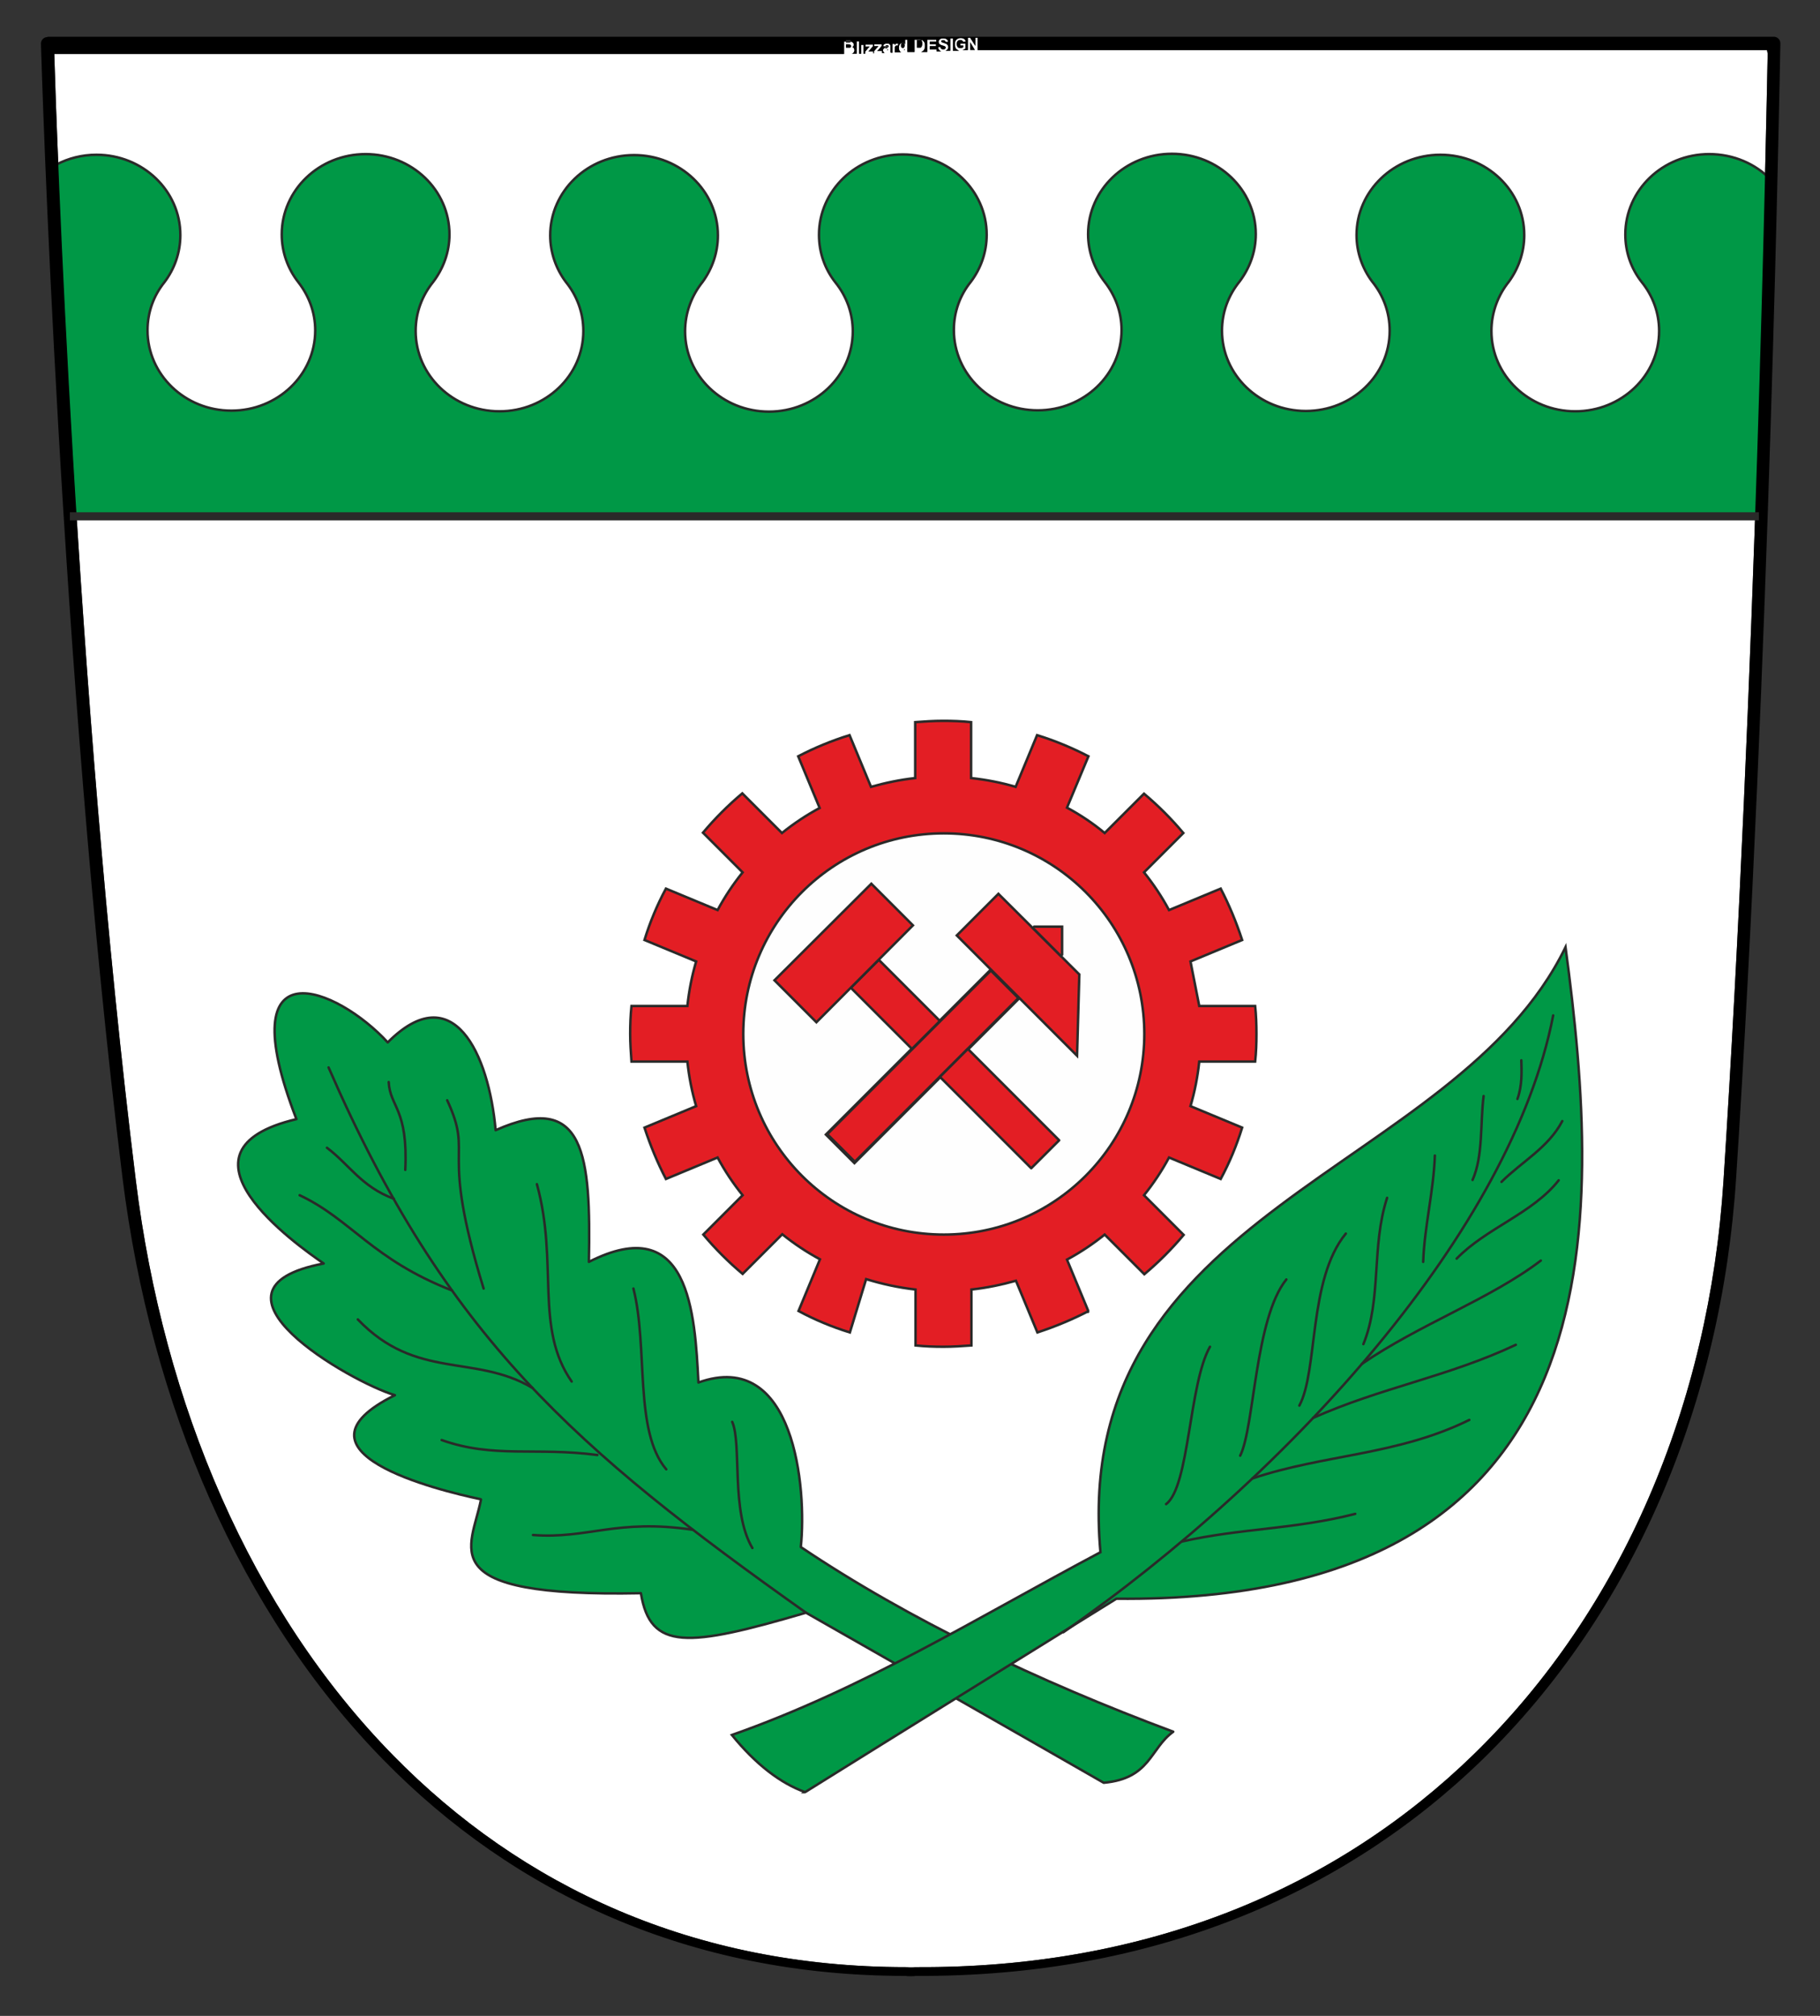
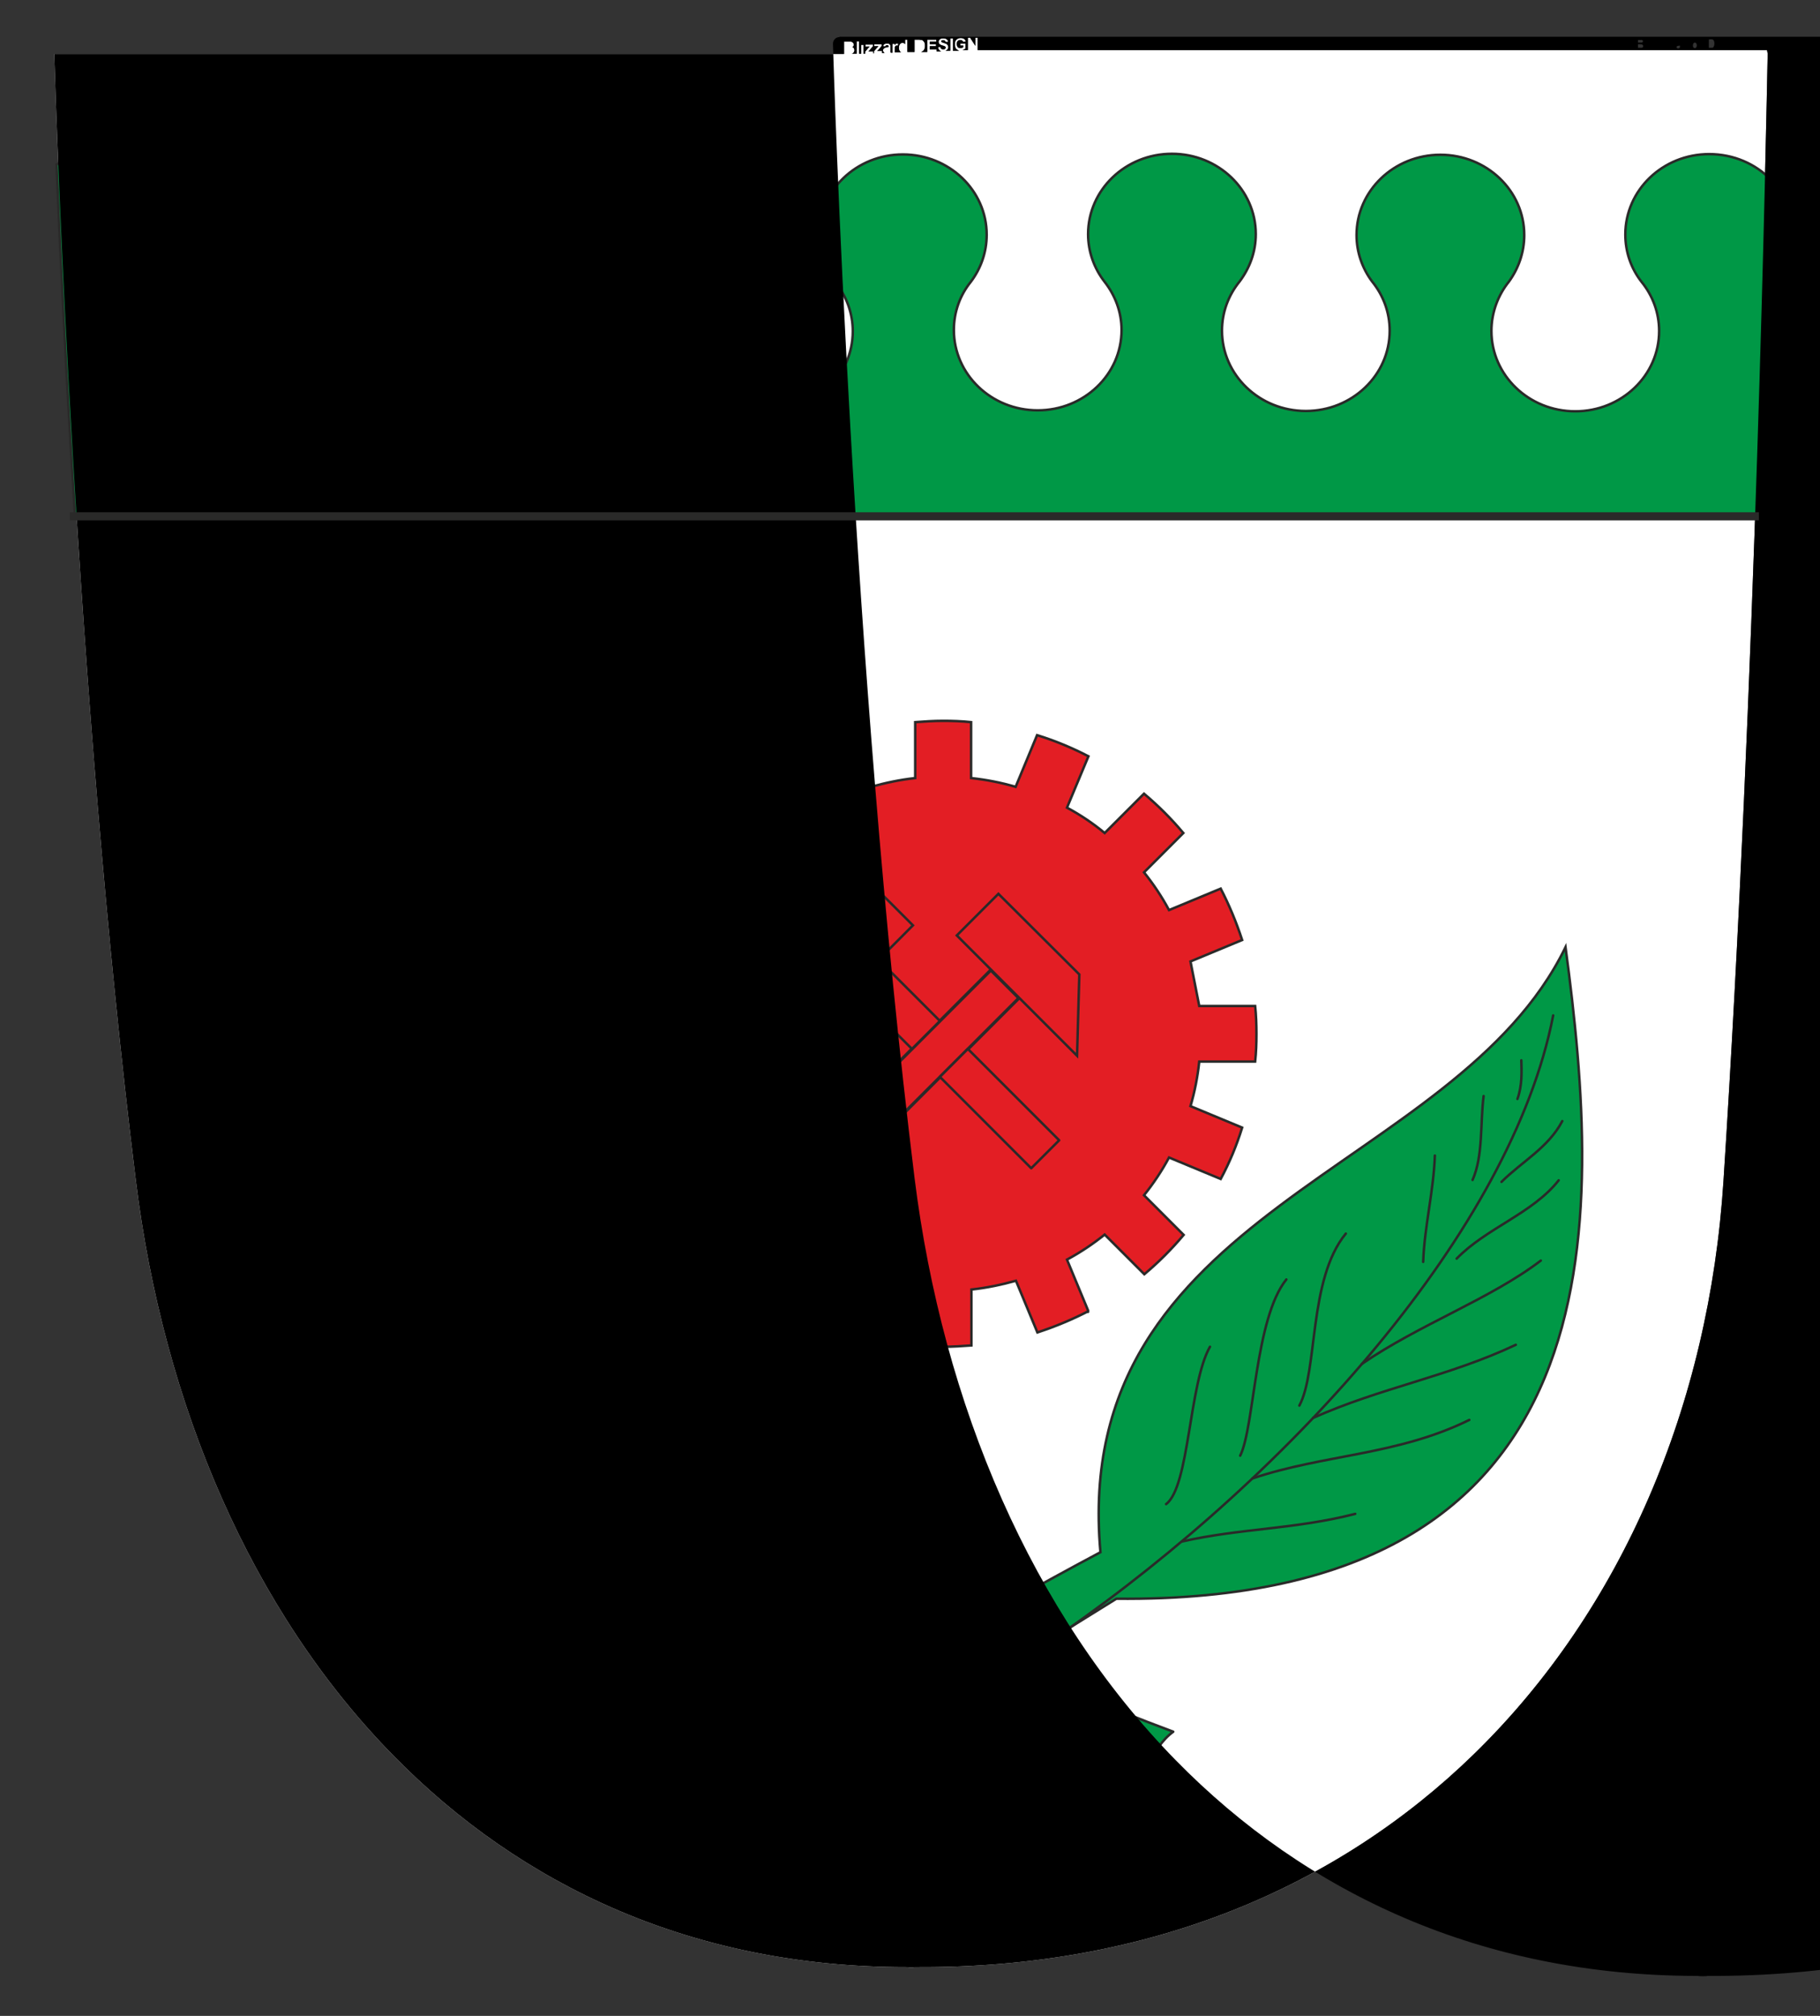
<svg xmlns="http://www.w3.org/2000/svg" xml:space="preserve" width="560" height="620" style="shape-rendering:geometricPrecision; text-rendering:geometricPrecision; image-rendering:optimizeQuality; fill-rule:evenodd; clip-rule:evenodd" viewBox="1020 2825 5600 6200">
  <rect x="1020" y="2825" width="5600" height="6200" fill="#333333" stroke="none" />
  <defs>
    <style type="text/css">
   
    .str1 {stroke:#2A2A29;stroke-width:7.62}
    .str0 {stroke:#2A2A29;stroke-width:7.62;stroke-linecap:round;stroke-linejoin:round}
    .str2 {stroke:#2A2A29;stroke-width:25}
    .fil3 {fill:none}
    .fil0 {fill:#009846}
    .fil1 {fill:#E31E24}
    .fil2 {fill:#FEFEFE}
    .fil4 {fill:black;fill-rule:nonzero}
    .str9 {stroke:#2A2A29;stroke-width:1.62}
   
  </style>
  </defs>
  <g id="Ebene_x0020_1">
    <path fill="#ffffff" d="M6457 2979l-2429 0 0 -38 -7 0 0 25 -16 -25 -7 0 0 38 -17 0c1,0 2,-1 3,-1 3,-1 5,-3 7,-4l0 -15 -16 0 0 6 9 0 0 5c-1,1 -3,2 -4,2 -2,1 -3,1 -5,1 -3,0 -6,-1 -8,-3 -2,-2 -3,-6 -3,-10 0,-4 1,-7 3,-9 2,-2 5,-3 8,-3 2,0 4,1 6,2 1,1 2,3 3,4l8 -1c-1,-3 -2,-6 -5,-8 -3,-2 -6,-3 -11,-3 -4,0 -7,1 -9,2 -3,2 -6,4 -7,7 -2,3 -2,7 -2,11 0,4 1,7 2,10 1,3 4,5 7,7 1,1 3,1 4,2l-19 0 0 -38 -8 0 0 38 -15 0c1,0 1,0 2,-1 2,-1 4,-2 5,-4 1,-2 2,-4 2,-6 0,-2 -1,-4 -2,-6 -1,-2 -2,-3 -4,-4 -2,-1 -5,-2 -8,-3 -4,-1 -6,-2 -7,-3 -1,-1 -1,-1 -1,-2 0,-1 0,-2 1,-2 1,-1 3,-1 5,-1 2,0 4,0 5,1 1,1 2,2 2,4l8 0c0,-3 -1,-6 -4,-8 -2,-2 -6,-3 -11,-3 -3,0 -5,0 -7,1 -2,1 -4,2 -5,4 -1,2 -2,3 -2,5 0,3 1,6 3,8 2,1 5,3 9,4 3,1 5,1 6,2 1,0 2,1 3,2 1,1 1,1 1,2 0,1 -1,3 -2,4 -1,1 -3,2 -6,2 -2,0 -4,-1 -6,-2 -1,-1 -2,-3 -3,-6l-7 1c1,4 2,7 5,10 1,1 3,2 5,3l-14 0 0 -6 -21 0 0 -10 19 0 0 -6 -19 0 0 -8 20 0 0 -6 -28 0 0 38 -21 0c2,0 3,0 4,-1 2,-1 4,-2 5,-3 2,-2 3,-4 4,-7 1,-2 1,-5 1,-8 0,-4 0,-7 -1,-9 -1,-2 -2,-4 -4,-6 -2,-2 -3,-3 -6,-3 -2,0 -4,-1 -7,-1l-14 0 0 38 -22 0 0 -38 -7 0 0 14c-2,-3 -5,-4 -8,-4 -3,0 -6,1 -8,4 -2,2 -3,6 -3,11 0,5 1,8 3,11 1,1 3,3 4,3l-20 0 0 -8c0,-5 0,-8 1,-9 0,-1 1,-2 2,-3 1,-1 2,-1 3,-1 1,0 2,0 3,1l2 -6c-2,-1 -3,-1 -5,-1 -1,0 -2,0 -3,1 -1,1 -2,2 -3,4l0 -4 -7 0 0 27 -5 0c-1,-1 -1,-2 -1,-4 0,-1 0,-3 0,-5l0 -8c0,-3 0,-5 -1,-7 -1,-1 -2,-2 -3,-3 -2,-1 -4,-1 -7,-1 -4,0 -6,1 -8,2 -2,1 -3,3 -4,6l7 1c0,-1 1,-2 2,-3 1,-1 2,-1 3,-1 2,0 3,0 4,1 1,1 1,2 1,3l0 1c-1,1 -4,1 -7,2 -3,0 -4,1 -6,2 -1,1 -2,2 -3,3 -1,1 -1,3 -1,4 0,2 1,4 2,6 1,1 2,1 3,2l-8 0 0 -6 -11 0c0,0 -2,0 -4,0l4 -4 10 -12 0 -5 -23 0 0 6 10 0c1,0 2,0 3,0 -1,1 -2,2 -4,4l-10 12 0 6 -2 0 0 -6 -11 0c0,0 -2,0 -4,0l4 -4 10 -12 0 -5 -23 0 0 6 10 0c1,0 2,0 3,0 -1,1 -2,2 -4,4l-10 12 0 6 -5 0 0 -27 -7 0 0 27 -7 0 0 -38 -7 0 0 38 -20 0c2,0 3,0 4,0 2,0 4,-1 5,-2 1,-1 2,-2 3,-4 1,-2 1,-3 1,-5 0,-2 -1,-4 -2,-6 -1,-2 -3,-3 -5,-3 2,-1 3,-2 4,-3 1,-1 1,-3 1,-5 0,-2 0,-3 -1,-4 -1,-1 -2,-2 -3,-3 -1,-1 -2,-1 -4,-2 -1,0 -4,0 -7,0l-15 0 0 38 -2430 0c6,208 65,1963 251,3465 85,689 355,1323 792,1768 394,402 924,651 1578,651 1,0 2,0 4,0 4,1 7,1 11,1l0 0c4,0 8,0 12,-1 1,0 3,0 4,0 718,4 1297,-247 1716,-655 457,-445 724,-1076 768,-1763 99,-1529 132,-3262 136,-3467z" />
    <path class="fil0 str0" d="M2500 7437c-29,150 -159,301 492,288 29,177 143,167 508,60 305,174 611,348 916,523 144,-13 142,-105 214,-157 -416,-155 -814,-345 -1146,-568 19,-180 -19,-612 -315,-506 -11,-214 -28,-528 -337,-371 6,-326 -11,-528 -287,-405 -21,-236 -131,-472 -332,-270 -155,-169 -491,-309 -281,236 -410,97 0,386 84,444 -416,79 84,365 219,405 -350,174 131,292 264,320z" />
    <path class="fil0 str1" d="M6469 3378c-47,-49 -115,-79 -190,-79 -143,0 -258,111 -258,247 0,55 18,105 50,146 34,42 54,94 54,151 0,137 -116,247 -258,247 -143,0 -258,-111 -258,-247 0,-58 21,-111 54,-152 29,-40 47,-89 47,-143 0,-137 -116,-247 -258,-247 -143,0 -258,111 -258,247 0,53 18,103 48,143 34,42 54,94 54,151 0,137 -116,247 -258,247 -143,0 -258,-111 -258,-247 0,-57 20,-109 54,-151 31,-41 50,-91 50,-146 0,-137 -116,-247 -258,-247 -143,0 -258,111 -258,247 0,55 19,106 51,147 32,41 52,92 52,148 0,137 -116,247 -258,247 -143,0 -258,-111 -258,-247 0,-56 19,-107 52,-148 31,-41 49,-91 49,-145 0,-137 -116,-247 -258,-247 -143,0 -258,111 -258,247 0,55 18,105 50,146 34,42 54,94 54,151 0,137 -116,247 -258,247 -143,0 -258,-111 -258,-247 0,-58 21,-111 54,-152 29,-40 47,-89 47,-143 0,-137 -116,-247 -258,-247 -143,0 -258,111 -258,247 0,53 18,103 48,143 34,42 54,94 54,151 0,137 -116,247 -258,247 -143,0 -258,-111 -258,-247 0,-57 20,-109 54,-151 31,-41 50,-91 50,-146 0,-137 -116,-247 -258,-247 -143,0 -258,111 -258,247 0,55 19,106 51,147 32,41 52,92 52,148 0,137 -116,247 -258,247 -143,0 -258,-111 -258,-247 0,-56 19,-107 52,-148 31,-41 49,-91 49,-145 0,-137 -116,-247 -258,-247 -45,0 -87,11 -123,30 11,262 29,644 57,1085l5203 0c14,-415 24,-777 30,-1036z" />
    <path class="fil1 str1" d="M4370 6857c-50,26 -103,48 -158,66l-66 -159c-43,12 -90,22 -137,27l0 172c-28,2 -57,4 -86,4 -29,0 -57,-1 -86,-4l0 -172c-53,-6 -103,-17 -152,-32l-50 164c-55,-17 -108,-39 -158,-66l66 -159c-41,-22 -80,-48 -116,-77l-122 122c-44,-37 -84,-77 -121,-121l121 -121c-29,-36 -55,-75 -77,-116l-159 66c-26,-50 -48,-103 -66,-158l159 -66c-13,-44 -22,-90 -27,-137l-172 0c-2,-28 -4,-57 -4,-85 0,-29 1,-57 4,-86l172 0c5,-47 14,-93 27,-137l-159 -66c17,-55 39,-108 66,-158l159 66c22,-41 48,-80 77,-116l-122 -122c37,-44 77,-84 121,-121l122 122c36,-29 75,-55 116,-77l-66 -159c50,-26 103,-48 158,-65l66 159 0 0c43,-12 89,-22 136,-27l0 -172c28,-2 57,-4 86,-4 29,0 57,1 86,4l0 172c47,5 93,14 137,27l66 -159c55,17 108,39 158,65l-66 158c41,22 80,48 116,78l121 -121c44,37 84,77 121,121l-121 121c29,36 55,75 77,116l159 -66c26,50 48,103 66,158l-159 66 27 137 172 0c3,28 4,57 4,86 0,29 -1,57 -4,85l-172 0 0 0c-5,47 -14,93 -27,137l159 66c-17,55 -39,108 -66,158l-159 -66c-22,41 -48,80 -77,116l122 122c-37,44 -77,84 -121,121l-122 -122c-36,29 -75,55 -116,77l66 159z" />
-     <path class="fil2 str1" d="M3924 5388c341,0 617,276 617,617 0,341 -276,617 -617,617 -341,0 -617,-276 -617,-617 0,-341 276,-617 617,-617z" />
    <rect class="fil1 str9" transform="matrix(4.316 4.316 -5.06 5.06 4069.33 5807.83)" width="20" height="100" />
    <polygon class="fil1 str1" points="4092,5574 4341,5822 4334,6072 3964,5702 " />
-     <polygon class="fil1 str1" points="4288,5675 4288,5675 4288,5761 4284,5765 4198,5679 4202,5675 " />
    <path class="fil1 str0" d="M4193 6418l86 -86 -281 -281 -86 86 281 281zm-281 -453l-188 -188 -86 86 188 188 86 -86z" />
    <polygon class="fil1 str1" points="3403,5840 3701,5543 3829,5671 3532,5969 " />
    <path class="fil0 str1" d="M3498 8337c-76,-27 -153,-86 -226,-176 406,-143 748,-357 1134,-562 -95,-1061 1092,-1163 1431,-1861 112,839 180,2019 -1382,2004 -319,198 -639,396 -958,595z" />
    <path class="fil3 str0" d="M4292 7845c701,-488 1379,-1238 1507,-1897" />
    <path class="fil3 str0" d="M4608 7451c72,-54 70,-370 135,-484" />
    <path class="fil3 str0" d="M4836 7302c44,-88 45,-422 142,-542" />
    <path class="fil3 str0" d="M5018 7148c58,-108 27,-388 143,-529" />
-     <path class="fil3 str0" d="M5215 6959c57,-139 24,-300 73,-450" />
    <path class="fil3 str0" d="M5399 6706c4,-110 32,-216 36,-327" />
    <path class="fil3 str0" d="M5551 6454c33,-75 23,-172 34,-258" />
    <path class="fil3 str0" d="M5701 6086c1,36 3,77 -12,119" />
    <path class="fil3 str0" d="M5827 6273c-43,82 -125,125 -187,187" />
    <path class="fil3 str0" d="M5816 6455c-80,102 -223,147 -314,241" />
    <path class="fil3 str0" d="M5761 6702c-155,118 -373,196 -551,318" />
    <path class="fil3 str0" d="M5684 6961c-208,98 -416,132 -624,225" />
    <path class="fil3 str0" d="M5541 7192c-221,109 -448,106 -667,180" />
    <path class="fil3 str0" d="M5190 7481c-188,48 -352,44 -533,85" />
    <path class="fil3 str0" d="M2031 6108c361,829 760,1174 1469,1677" />
    <path class="fil3 str0" d="M2216 6153c4,77 60,82 51,270" />
-     <path class="fil3 str0" d="M2396 6209c84,181 -26,129 112,579" />
    <path class="fil3 str0" d="M2672 6467c67,243 -8,442 107,607" />
    <path class="fil3 str0" d="M2969 6788c46,182 1,438 101,556" />
    <path class="fil3 str0" d="M3273 7198c30,69 -5,276 62,388" />
    <path class="fil3 str0" d="M2660 7546c168,13 258,-51 492,-16" />
    <path class="fil3 str0" d="M2379 7254c161,57 289,21 479,46" />
    <path class="fil3 str0" d="M2121 6883c180,188 360,105 538,211" />
    <path class="fil3 str0" d="M1942 6501c159,75 223,197 469,293" />
    <path class="fil3 str0" d="M2026 6355c69,52 106,120 206,157" />
-     <path class="fil4" d="M6457 2979l-2429 0 0 -38 -7 0 0 25 -16 -25 -7 0 0 38 -17 0c1,0 2,-1 3,-1 3,-1 5,-3 7,-4l0 -15 -16 0 0 6 9 0 0 5c-1,1 -3,2 -4,2 -2,1 -3,1 -5,1 -3,0 -6,-1 -8,-3 -2,-2 -3,-6 -3,-10 0,-4 1,-7 3,-9 2,-2 5,-3 8,-3 2,0 4,1 6,2 1,1 2,3 3,4l8 -1c-1,-3 -2,-6 -5,-8 -3,-2 -6,-3 -11,-3 -4,0 -7,1 -9,2 -3,2 -6,4 -7,7 -2,3 -2,7 -2,11 0,4 1,7 2,10 1,3 4,5 7,7 1,1 3,1 4,2l-19 0 0 -38 -8 0 0 38 -15 0c1,0 1,0 2,-1 2,-1 4,-2 5,-4 1,-2 2,-4 2,-6 0,-2 -1,-4 -2,-6 -1,-2 -2,-3 -4,-4 -2,-1 -5,-2 -8,-3 -4,-1 -6,-2 -7,-3 -1,-1 -1,-1 -1,-2 0,-1 0,-2 1,-2 1,-1 3,-1 5,-1 2,0 4,0 5,1 1,1 2,2 2,4l8 0c0,-3 -1,-6 -4,-8 -2,-2 -6,-3 -11,-3 -3,0 -5,0 -7,1 -2,1 -4,2 -5,4 -1,2 -2,3 -2,5 0,3 1,6 3,8 2,1 5,3 9,4 3,1 5,1 6,2 1,0 2,1 3,2 1,1 1,1 1,2 0,1 -1,3 -2,4 -1,1 -3,2 -6,2 -2,0 -4,-1 -6,-2 -1,-1 -2,-3 -3,-6l-7 1c1,4 2,7 5,10 1,1 3,2 5,3l-14 0 0 -6 -21 0 0 -10 19 0 0 -6 -19 0 0 -8 20 0 0 -6 -28 0 0 38 -21 0c2,0 3,0 4,-1 2,-1 4,-2 5,-3 2,-2 3,-4 4,-7 1,-2 1,-5 1,-8 0,-4 0,-7 -1,-9 -1,-2 -2,-4 -4,-6 -2,-2 -3,-3 -6,-3 -2,0 -4,-1 -7,-1l-14 0 0 38 -22 0 0 -38 -7 0 0 14c-2,-3 -5,-4 -8,-4 -3,0 -6,1 -8,4 -2,2 -3,6 -3,11 0,5 1,8 3,11 1,1 3,3 4,3l-20 0 0 -8c0,-5 0,-8 1,-9 0,-1 1,-2 2,-3 1,-1 2,-1 3,-1 1,0 2,0 3,1l2 -6c-2,-1 -3,-1 -5,-1 -1,0 -2,0 -3,1 -1,1 -2,2 -3,4l0 -4 -7 0 0 27 -5 0c-1,-1 -1,-2 -1,-4 0,-1 0,-3 0,-5l0 -8c0,-3 0,-5 -1,-7 -1,-1 -2,-2 -3,-3 -2,-1 -4,-1 -7,-1 -4,0 -6,1 -8,2 -2,1 -3,3 -4,6l7 1c0,-1 1,-2 2,-3 1,-1 2,-1 3,-1 2,0 3,0 4,1 1,1 1,2 1,3l0 1c-1,1 -4,1 -7,2 -3,0 -4,1 -6,2 -1,1 -2,2 -3,3 -1,1 -1,3 -1,4 0,2 1,4 2,6 1,1 2,1 3,2l-8 0 0 -6 -11 0c0,0 -2,0 -4,0l4 -4 10 -12 0 -5 -23 0 0 6 10 0c1,0 2,0 3,0 -1,1 -2,2 -4,4l-10 12 0 6 -2 0 0 -6 -11 0c0,0 -2,0 -4,0l4 -4 10 -12 0 -5 -23 0 0 6 10 0c1,0 2,0 3,0 -1,1 -2,2 -4,4l-10 12 0 6 -5 0 0 -27 -7 0 0 27 -7 0 0 -38 -7 0 0 38 -20 0c2,0 3,0 4,0 2,0 4,-1 5,-2 1,-1 2,-2 3,-4 1,-2 1,-3 1,-5 0,-2 -1,-4 -2,-6 -1,-2 -3,-3 -5,-3 2,-1 3,-2 4,-3 1,-1 1,-3 1,-5 0,-2 0,-3 -1,-4 -1,-1 -2,-2 -3,-3 -1,-1 -2,-1 -4,-2 -1,0 -4,0 -7,0l-15 0 0 38 -2430 0c6,208 65,1963 251,3465 85,689 355,1323 792,1768 394,402 924,651 1578,651 1,0 2,0 4,0 4,1 7,1 11,1l0 0c4,0 8,0 12,-1 1,0 3,0 4,0 718,4 1297,-247 1716,-655 457,-445 724,-1076 768,-1763 99,-1529 132,-3262 136,-3467zm-2437 0l-15 0 0 -25 15 25zm-216 0l-5 0 1 0c2,-1 3,-2 4,-4l0 4zm-52 0l-5 0 1 0c1,-1 3,-2 4,-3 0,0 0,0 0,1l1 2zm-129 -32l0 9 5 0c3,0 5,0 6,0 1,0 2,-1 3,-1 1,-1 1,-2 1,-3 0,-1 0,-2 -1,-3 -1,-1 -2,-1 -3,-1 -1,0 -3,0 -7,0l-4 0zm0 15l0 10 7 0c3,0 5,0 5,0 1,0 2,-1 3,-2 1,-1 1,-2 1,-3 0,-1 0,-2 -1,-3 -1,-1 -1,-1 -2,-2 -1,0 -3,-1 -7,-1l-6 0zm45 -15l0 -7 7 0 0 7 -7 0zm83 18c-1,0 -2,1 -4,1 -2,0 -3,1 -4,1 -1,1 -1,2 -1,3 0,1 0,2 1,3 1,1 2,1 3,1 1,0 3,0 4,-1 1,-1 1,-1 2,-2 0,-1 0,-2 0,-4l0 -1zm41 -1c0,3 0,5 1,6 1,2 3,3 5,3 2,0 3,-1 4,-2 1,-1 2,-4 2,-6 0,-3 -1,-5 -2,-7 -1,-1 -3,-2 -4,-2 -2,0 -3,1 -4,2 -1,1 -2,3 -2,6zm49 -17l0 25 6 0c2,0 4,0 5,0 1,0 2,-1 3,-2 1,-1 1,-2 2,-4 1,-2 1,-4 1,-7 0,-3 0,-5 -1,-7 -1,-2 -1,-3 -2,-4 -1,-1 -2,-1 -4,-2 -1,0 -3,0 -6,0l-3 0zm-2675 -9l5312 0 0 0 0 0c11,0 20,9 20,20l0 3c-2,89 -33,1899 -136,3486 -45,697 -316,1337 -780,1789 -426,414 -1015,670 -1744,666 -5,1 -11,1 -16,1l0 0c-6,0 -11,0 -16,-1 -664,0 -1204,-254 -1605,-663 -443,-452 -717,-1094 -804,-1791 -194,-1571 -249,-3422 -251,-3487l0 0c0,-1 0,-2 0,-2 0,-11 9,-20 20,-20z" />
+     <path class="fil4" d="M6457 2979l-2429 0 0 -38 -7 0 0 25 -16 -25 -7 0 0 38 -17 0c1,0 2,-1 3,-1 3,-1 5,-3 7,-4l0 -15 -16 0 0 6 9 0 0 5c-1,1 -3,2 -4,2 -2,1 -3,1 -5,1 -3,0 -6,-1 -8,-3 -2,-2 -3,-6 -3,-10 0,-4 1,-7 3,-9 2,-2 5,-3 8,-3 2,0 4,1 6,2 1,1 2,3 3,4l8 -1c-1,-3 -2,-6 -5,-8 -3,-2 -6,-3 -11,-3 -4,0 -7,1 -9,2 -3,2 -6,4 -7,7 -2,3 -2,7 -2,11 0,4 1,7 2,10 1,3 4,5 7,7 1,1 3,1 4,2l-19 0 0 -38 -8 0 0 38 -15 0c1,0 1,0 2,-1 2,-1 4,-2 5,-4 1,-2 2,-4 2,-6 0,-2 -1,-4 -2,-6 -1,-2 -2,-3 -4,-4 -2,-1 -5,-2 -8,-3 -4,-1 -6,-2 -7,-3 -1,-1 -1,-1 -1,-2 0,-1 0,-2 1,-2 1,-1 3,-1 5,-1 2,0 4,0 5,1 1,1 2,2 2,4l8 0c0,-3 -1,-6 -4,-8 -2,-2 -6,-3 -11,-3 -3,0 -5,0 -7,1 -2,1 -4,2 -5,4 -1,2 -2,3 -2,5 0,3 1,6 3,8 2,1 5,3 9,4 3,1 5,1 6,2 1,0 2,1 3,2 1,1 1,1 1,2 0,1 -1,3 -2,4 -1,1 -3,2 -6,2 -2,0 -4,-1 -6,-2 -1,-1 -2,-3 -3,-6l-7 1c1,4 2,7 5,10 1,1 3,2 5,3l-14 0 0 -6 -21 0 0 -10 19 0 0 -6 -19 0 0 -8 20 0 0 -6 -28 0 0 38 -21 0c2,0 3,0 4,-1 2,-1 4,-2 5,-3 2,-2 3,-4 4,-7 1,-2 1,-5 1,-8 0,-4 0,-7 -1,-9 -1,-2 -2,-4 -4,-6 -2,-2 -3,-3 -6,-3 -2,0 -4,-1 -7,-1l-14 0 0 38 -22 0 0 -38 -7 0 0 14c-2,-3 -5,-4 -8,-4 -3,0 -6,1 -8,4 -2,2 -3,6 -3,11 0,5 1,8 3,11 1,1 3,3 4,3l-20 0 0 -8c0,-5 0,-8 1,-9 0,-1 1,-2 2,-3 1,-1 2,-1 3,-1 1,0 2,0 3,1l2 -6c-2,-1 -3,-1 -5,-1 -1,0 -2,0 -3,1 -1,1 -2,2 -3,4l0 -4 -7 0 0 27 -5 0c-1,-1 -1,-2 -1,-4 0,-1 0,-3 0,-5l0 -8c0,-3 0,-5 -1,-7 -1,-1 -2,-2 -3,-3 -2,-1 -4,-1 -7,-1 -4,0 -6,1 -8,2 -2,1 -3,3 -4,6l7 1c0,-1 1,-2 2,-3 1,-1 2,-1 3,-1 2,0 3,0 4,1 1,1 1,2 1,3l0 1c-1,1 -4,1 -7,2 -3,0 -4,1 -6,2 -1,1 -2,2 -3,3 -1,1 -1,3 -1,4 0,2 1,4 2,6 1,1 2,1 3,2l-8 0 0 -6 -11 0c0,0 -2,0 -4,0l4 -4 10 -12 0 -5 -23 0 0 6 10 0c1,0 2,0 3,0 -1,1 -2,2 -4,4l-10 12 0 6 -2 0 0 -6 -11 0c0,0 -2,0 -4,0l4 -4 10 -12 0 -5 -23 0 0 6 10 0c1,0 2,0 3,0 -1,1 -2,2 -4,4l-10 12 0 6 -5 0 0 -27 -7 0 0 27 -7 0 0 -38 -7 0 0 38 -20 0c2,0 3,0 4,0 2,0 4,-1 5,-2 1,-1 2,-2 3,-4 1,-2 1,-3 1,-5 0,-2 -1,-4 -2,-6 -1,-2 -3,-3 -5,-3 2,-1 3,-2 4,-3 1,-1 1,-3 1,-5 0,-2 0,-3 -1,-4 -1,-1 -2,-2 -3,-3 -1,-1 -2,-1 -4,-2 -1,0 -4,0 -7,0l-15 0 0 38 -2430 0c6,208 65,1963 251,3465 85,689 355,1323 792,1768 394,402 924,651 1578,651 1,0 2,0 4,0 4,1 7,1 11,1l0 0c4,0 8,0 12,-1 1,0 3,0 4,0 718,4 1297,-247 1716,-655 457,-445 724,-1076 768,-1763 99,-1529 132,-3262 136,-3467zl-15 0 0 -25 15 25zm-216 0l-5 0 1 0c2,-1 3,-2 4,-4l0 4zm-52 0l-5 0 1 0c1,-1 3,-2 4,-3 0,0 0,0 0,1l1 2zm-129 -32l0 9 5 0c3,0 5,0 6,0 1,0 2,-1 3,-1 1,-1 1,-2 1,-3 0,-1 0,-2 -1,-3 -1,-1 -2,-1 -3,-1 -1,0 -3,0 -7,0l-4 0zm0 15l0 10 7 0c3,0 5,0 5,0 1,0 2,-1 3,-2 1,-1 1,-2 1,-3 0,-1 0,-2 -1,-3 -1,-1 -1,-1 -2,-2 -1,0 -3,-1 -7,-1l-6 0zm45 -15l0 -7 7 0 0 7 -7 0zm83 18c-1,0 -2,1 -4,1 -2,0 -3,1 -4,1 -1,1 -1,2 -1,3 0,1 0,2 1,3 1,1 2,1 3,1 1,0 3,0 4,-1 1,-1 1,-1 2,-2 0,-1 0,-2 0,-4l0 -1zm41 -1c0,3 0,5 1,6 1,2 3,3 5,3 2,0 3,-1 4,-2 1,-1 2,-4 2,-6 0,-3 -1,-5 -2,-7 -1,-1 -3,-2 -4,-2 -2,0 -3,1 -4,2 -1,1 -2,3 -2,6zm49 -17l0 25 6 0c2,0 4,0 5,0 1,0 2,-1 3,-2 1,-1 1,-2 2,-4 1,-2 1,-4 1,-7 0,-3 0,-5 -1,-7 -1,-2 -1,-3 -2,-4 -1,-1 -2,-1 -4,-2 -1,0 -3,0 -6,0l-3 0zm-2675 -9l5312 0 0 0 0 0c11,0 20,9 20,20l0 3c-2,89 -33,1899 -136,3486 -45,697 -316,1337 -780,1789 -426,414 -1015,670 -1744,666 -5,1 -11,1 -16,1l0 0c-6,0 -11,0 -16,-1 -664,0 -1204,-254 -1605,-663 -443,-452 -717,-1094 -804,-1791 -194,-1571 -249,-3422 -251,-3487l0 0c0,-1 0,-2 0,-2 0,-11 9,-20 20,-20z" />
    <line class="fil3 str2" x1="1235" y1="4413" x2="6432" y2="4413" />
  </g>
</svg>